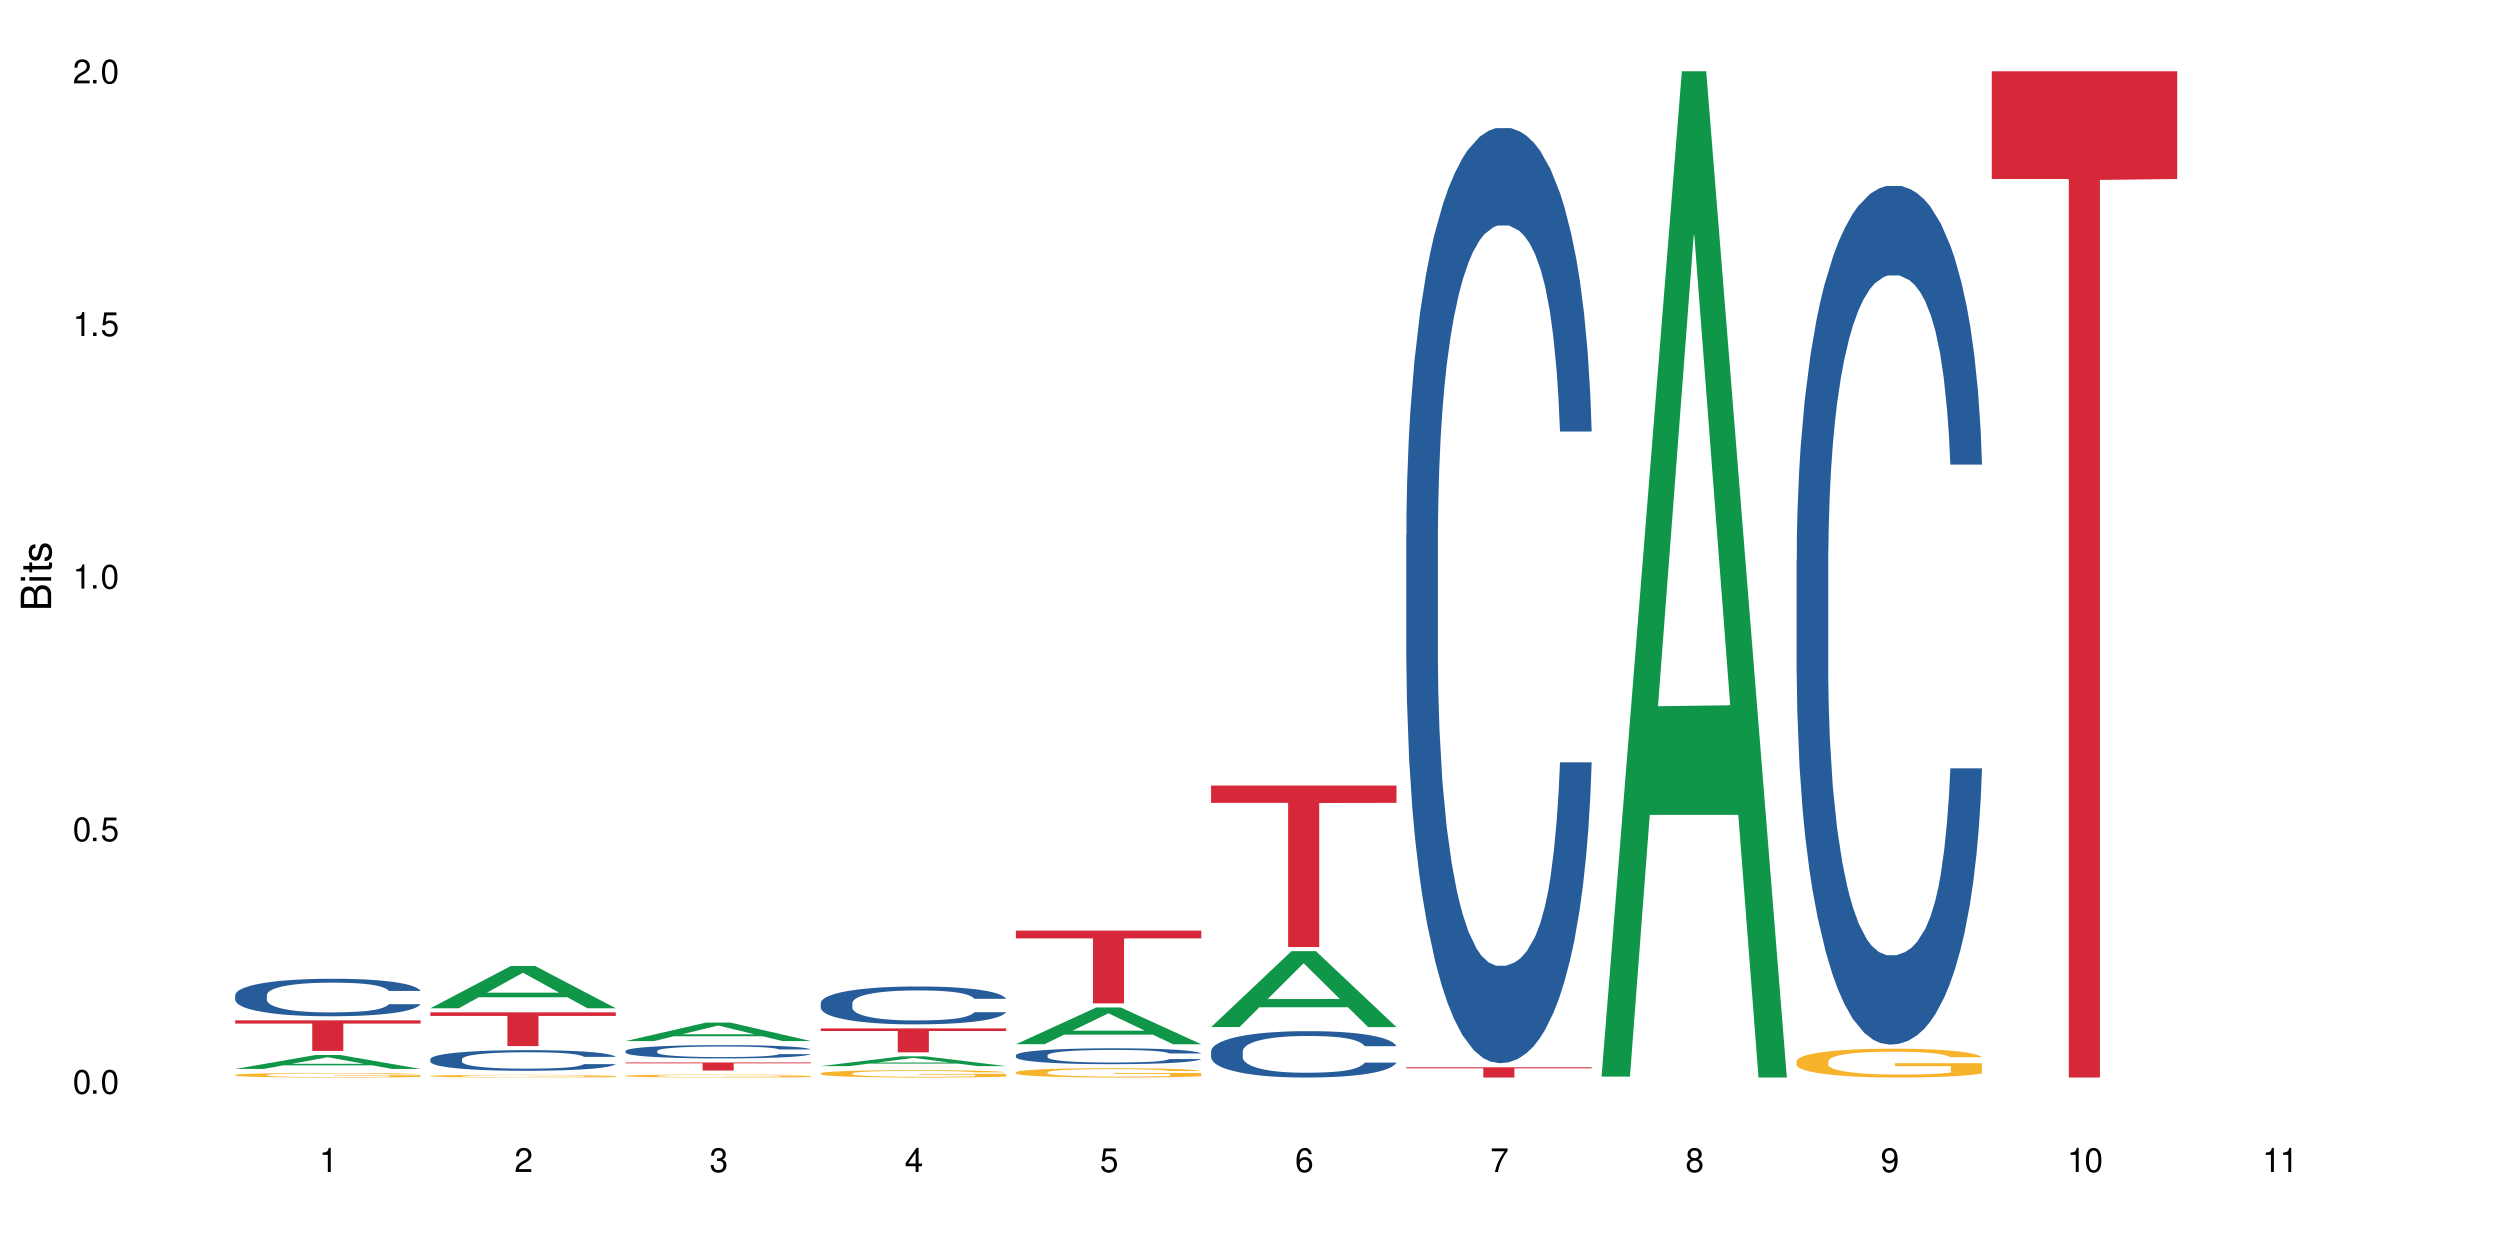
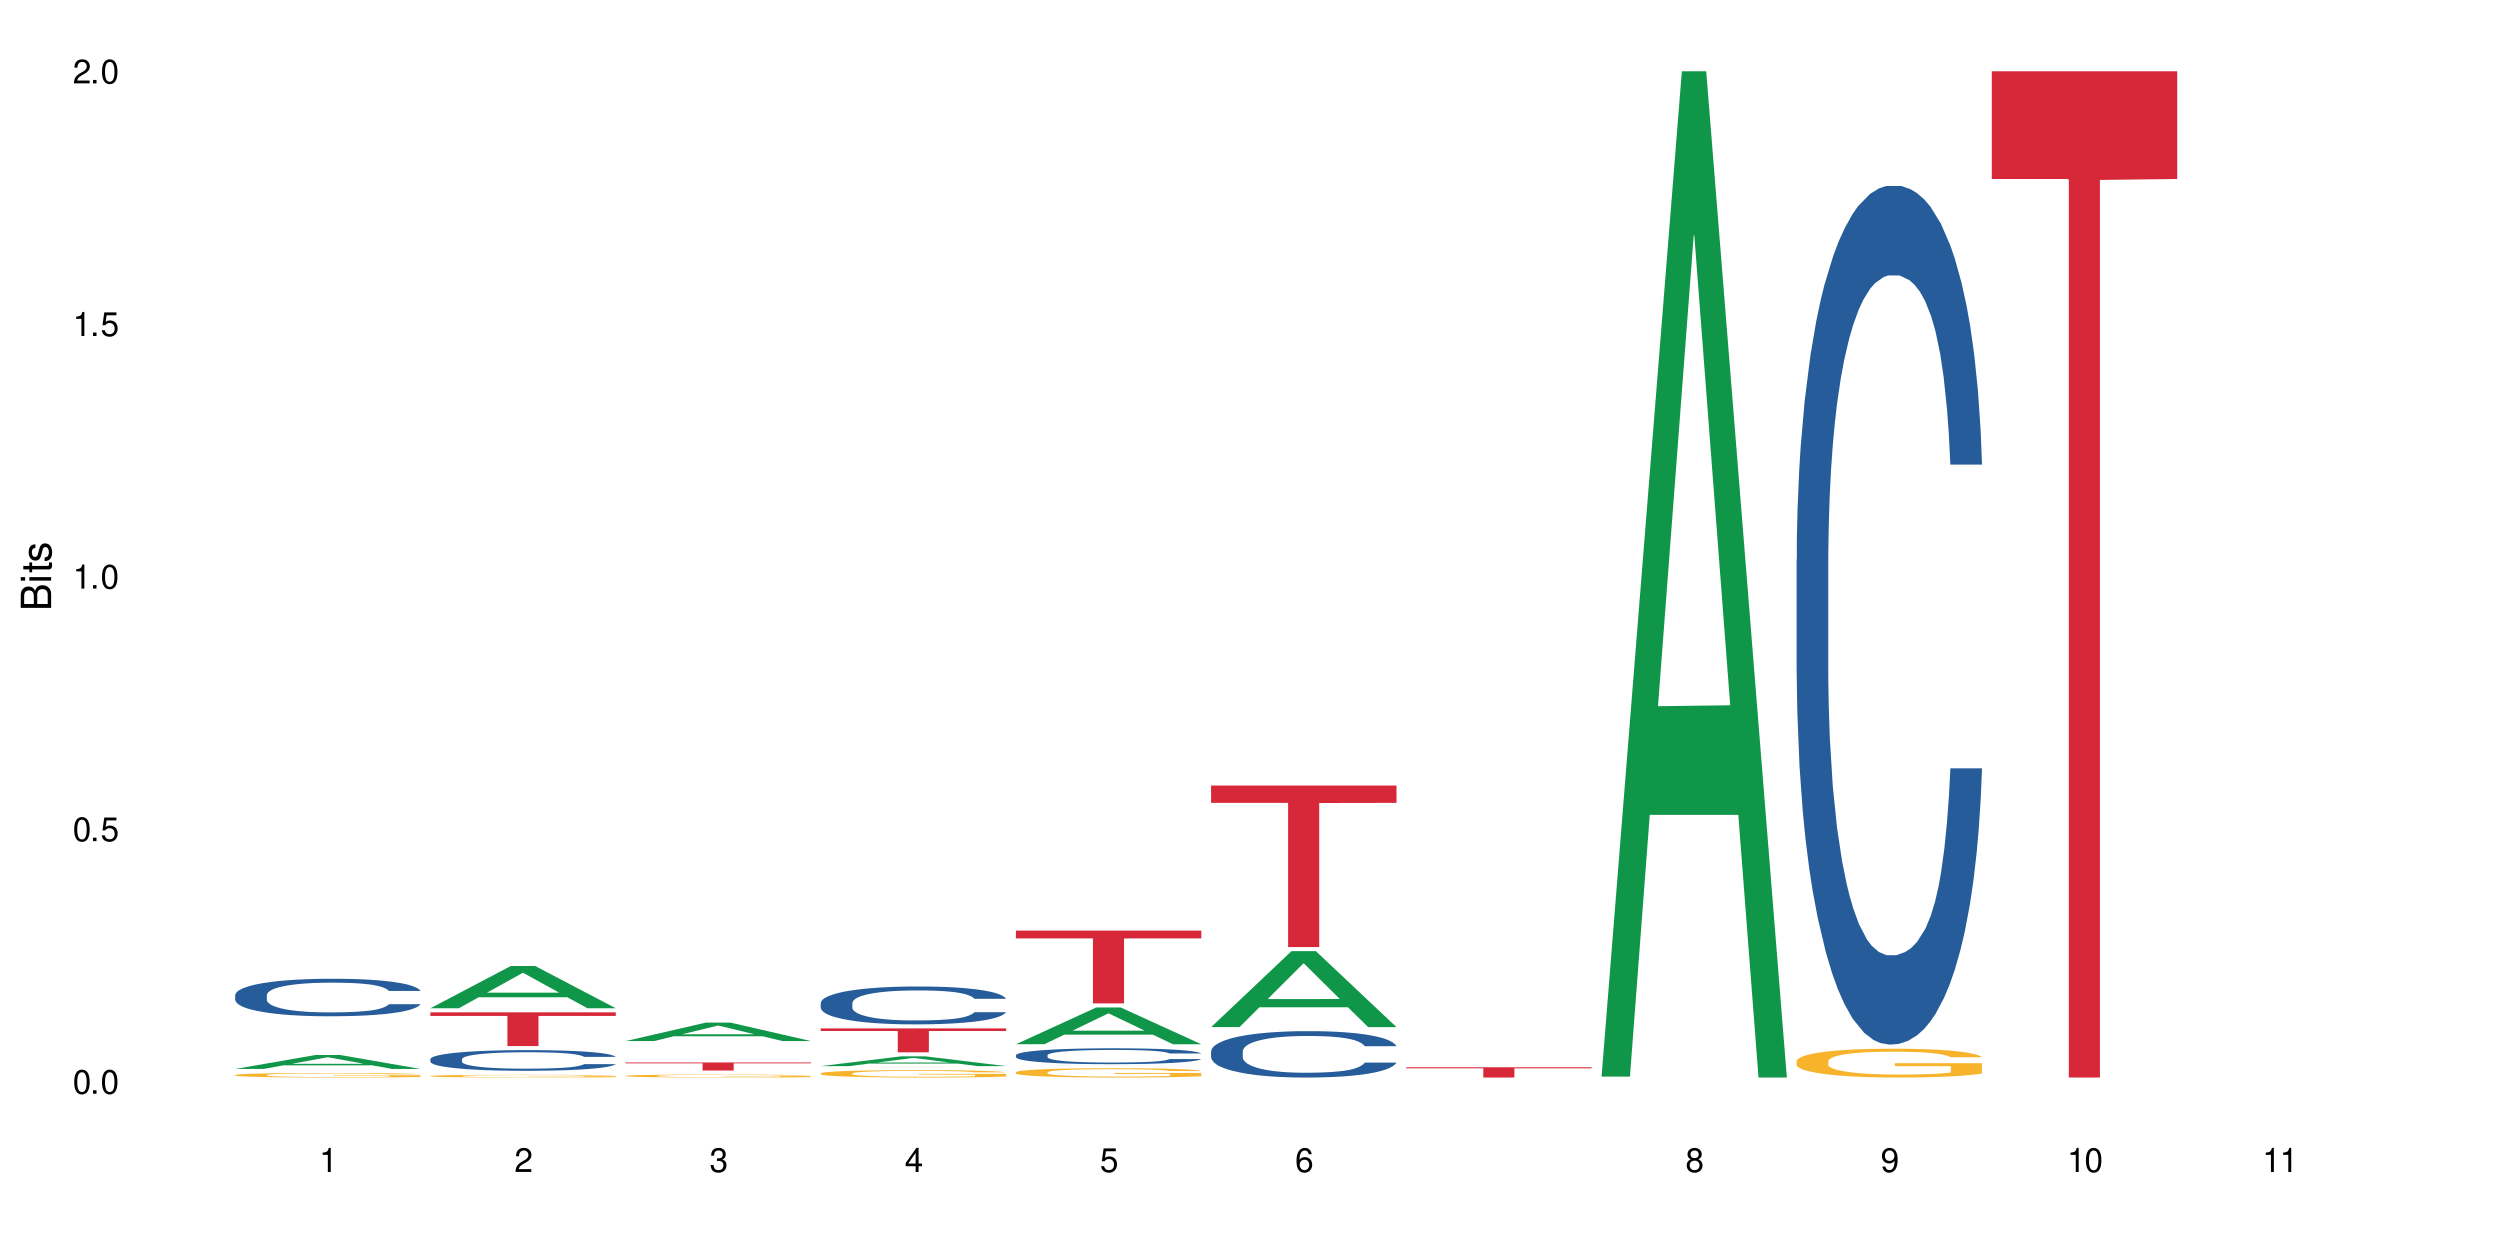
<svg xmlns="http://www.w3.org/2000/svg" xmlns:xlink="http://www.w3.org/1999/xlink" width="720" height="360" viewBox="0 0 720 360">
  <defs>
    <g>
      <g id="glyph-0-0">
</g>
      <g id="glyph-0-1">
        <path d="M 2.641 -6.938 C 2 -6.938 1.422 -6.656 1.078 -6.172 C 0.641 -5.562 0.406 -4.641 0.406 -3.359 C 0.406 -1.016 1.188 0.219 2.641 0.219 C 4.078 0.219 4.859 -1.016 4.859 -3.297 C 4.859 -4.641 4.656 -5.547 4.203 -6.172 C 3.844 -6.656 3.281 -6.938 2.641 -6.938 Z M 2.641 -6.188 C 3.547 -6.188 4 -5.25 4 -3.375 C 4 -1.406 3.562 -0.484 2.625 -0.484 C 1.734 -0.484 1.281 -1.438 1.281 -3.344 C 1.281 -5.25 1.734 -6.188 2.641 -6.188 Z M 2.641 -6.188 " />
      </g>
      <g id="glyph-0-2">
        <path d="M 1.828 -1 L 0.828 -1 L 0.828 0 L 1.828 0 Z M 1.828 -1 " />
      </g>
      <g id="glyph-0-3">
        <path d="M 4.562 -6.797 L 1.062 -6.797 L 0.547 -3.094 L 1.328 -3.094 C 1.719 -3.562 2.047 -3.734 2.578 -3.734 C 3.484 -3.734 4.062 -3.109 4.062 -2.094 C 4.062 -1.125 3.484 -0.531 2.578 -0.531 C 1.828 -0.531 1.375 -0.906 1.188 -1.672 L 0.328 -1.672 C 0.453 -1.109 0.547 -0.844 0.75 -0.594 C 1.125 -0.078 1.828 0.219 2.594 0.219 C 3.969 0.219 4.922 -0.781 4.922 -2.219 C 4.922 -3.562 4.031 -4.484 2.719 -4.484 C 2.25 -4.484 1.859 -4.359 1.469 -4.062 L 1.734 -5.969 L 4.562 -5.969 Z M 4.562 -6.797 " />
      </g>
      <g id="glyph-0-4">
        <path d="M 2.484 -4.938 L 2.484 0 L 3.328 0 L 3.328 -6.938 L 2.766 -6.938 C 2.469 -5.875 2.281 -5.734 0.984 -5.562 L 0.984 -4.938 Z M 2.484 -4.938 " />
      </g>
      <g id="glyph-0-5">
        <path d="M 4.859 -0.828 L 1.281 -0.828 C 1.359 -1.406 1.672 -1.781 2.5 -2.281 L 3.469 -2.828 C 4.406 -3.344 4.906 -4.062 4.906 -4.906 C 4.906 -5.484 4.672 -6.031 4.266 -6.406 C 3.859 -6.766 3.375 -6.938 2.719 -6.938 C 1.859 -6.938 1.219 -6.625 0.844 -6.031 C 0.609 -5.672 0.5 -5.234 0.484 -4.531 L 1.328 -4.531 C 1.359 -5.016 1.406 -5.281 1.531 -5.516 C 1.75 -5.938 2.188 -6.203 2.703 -6.203 C 3.469 -6.203 4.031 -5.641 4.031 -4.891 C 4.031 -4.344 3.719 -3.859 3.125 -3.516 L 2.234 -3 C 0.812 -2.172 0.406 -1.531 0.328 -0.016 L 4.859 -0.016 Z M 4.859 -0.828 " />
      </g>
      <g id="glyph-0-6">
        <path d="M 2.125 -3.188 L 2.578 -3.188 C 3.5 -3.188 3.984 -2.766 3.984 -1.922 C 3.984 -1.062 3.469 -0.531 2.594 -0.531 C 1.656 -0.531 1.203 -1 1.156 -2.016 L 0.312 -2.016 C 0.344 -1.453 0.438 -1.094 0.609 -0.781 C 0.953 -0.109 1.625 0.219 2.547 0.219 C 3.953 0.219 4.859 -0.625 4.859 -1.938 C 4.859 -2.828 4.516 -3.297 3.703 -3.594 C 4.344 -3.844 4.656 -4.328 4.656 -5.031 C 4.656 -6.219 3.875 -6.938 2.578 -6.938 C 1.203 -6.938 0.484 -6.172 0.453 -4.703 L 1.297 -4.703 C 1.312 -5.125 1.344 -5.359 1.453 -5.578 C 1.641 -5.969 2.062 -6.203 2.594 -6.203 C 3.344 -6.203 3.797 -5.75 3.797 -5 C 3.797 -4.516 3.609 -4.219 3.25 -4.047 C 3.016 -3.953 2.703 -3.922 2.125 -3.906 Z M 2.125 -3.188 " />
      </g>
      <g id="glyph-0-7">
        <path d="M 3.141 -1.672 L 3.141 0 L 3.984 0 L 3.984 -1.672 L 4.984 -1.672 L 4.984 -2.438 L 3.984 -2.438 L 3.984 -6.938 L 3.359 -6.938 L 0.266 -2.578 L 0.266 -1.672 Z M 3.141 -2.438 L 1 -2.438 L 3.141 -5.5 Z M 3.141 -2.438 " />
      </g>
      <g id="glyph-0-8">
        <path d="M 4.781 -5.125 C 4.609 -6.266 3.891 -6.938 2.844 -6.938 C 2.094 -6.938 1.422 -6.578 1.031 -5.953 C 0.594 -5.266 0.406 -4.422 0.406 -3.172 C 0.406 -2 0.578 -1.25 0.984 -0.641 C 1.359 -0.078 1.953 0.219 2.703 0.219 C 3.984 0.219 4.922 -0.75 4.922 -2.094 C 4.922 -3.375 4.062 -4.281 2.844 -4.281 C 2.172 -4.281 1.641 -4.031 1.281 -3.516 C 1.281 -5.234 1.828 -6.188 2.797 -6.188 C 3.391 -6.188 3.797 -5.797 3.938 -5.125 Z M 2.734 -3.531 C 3.547 -3.531 4.062 -2.953 4.062 -2.031 C 4.062 -1.156 3.484 -0.531 2.703 -0.531 C 1.922 -0.531 1.328 -1.188 1.328 -2.078 C 1.328 -2.938 1.906 -3.531 2.734 -3.531 Z M 2.734 -3.531 " />
      </g>
      <g id="glyph-0-9">
-         <path d="M 4.984 -6.797 L 0.438 -6.797 L 0.438 -5.969 L 4.109 -5.969 C 2.5 -3.656 1.828 -2.234 1.328 0 L 2.219 0 C 2.594 -2.172 3.453 -4.047 4.984 -6.094 Z M 4.984 -6.797 " />
-       </g>
+         </g>
      <g id="glyph-0-10">
        <path d="M 3.75 -3.656 C 4.469 -4.094 4.688 -4.438 4.688 -5.078 C 4.688 -6.172 3.844 -6.938 2.641 -6.938 C 1.438 -6.938 0.594 -6.172 0.594 -5.094 C 0.594 -4.438 0.812 -4.094 1.516 -3.656 C 0.734 -3.266 0.359 -2.703 0.359 -1.922 C 0.359 -0.656 1.281 0.219 2.641 0.219 C 3.984 0.219 4.922 -0.656 4.922 -1.922 C 4.922 -2.703 4.531 -3.266 3.75 -3.656 Z M 2.641 -6.188 C 3.359 -6.188 3.812 -5.75 3.812 -5.062 C 3.812 -4.406 3.344 -3.984 2.641 -3.984 C 1.922 -3.984 1.453 -4.406 1.453 -5.078 C 1.453 -5.75 1.922 -6.188 2.641 -6.188 Z M 2.641 -3.266 C 3.484 -3.266 4.062 -2.719 4.062 -1.906 C 4.062 -1.078 3.484 -0.531 2.625 -0.531 C 1.797 -0.531 1.219 -1.094 1.219 -1.906 C 1.219 -2.719 1.781 -3.266 2.641 -3.266 Z M 2.641 -3.266 " />
      </g>
      <g id="glyph-0-11">
        <path d="M 0.516 -1.578 C 0.672 -0.453 1.406 0.219 2.438 0.219 C 3.188 0.219 3.859 -0.141 4.266 -0.766 C 4.688 -1.453 4.891 -2.297 4.891 -3.547 C 4.891 -4.719 4.703 -5.453 4.312 -6.078 C 3.938 -6.641 3.344 -6.938 2.594 -6.938 C 1.297 -6.938 0.359 -5.969 0.359 -4.625 C 0.359 -3.344 1.234 -2.453 2.453 -2.453 C 3.094 -2.453 3.578 -2.672 4.016 -3.203 C 4 -1.484 3.469 -0.531 2.5 -0.531 C 1.906 -0.531 1.484 -0.906 1.359 -1.578 Z M 2.578 -6.203 C 3.375 -6.203 3.969 -5.531 3.969 -4.641 C 3.969 -3.797 3.391 -3.188 2.547 -3.188 C 1.734 -3.188 1.234 -3.766 1.234 -4.688 C 1.234 -5.562 1.797 -6.203 2.578 -6.203 Z M 2.578 -6.203 " />
      </g>
      <g id="glyph-1-0">
</g>
      <g id="glyph-1-1">
        <path d="M 0 -0.953 L 0 -4.891 C 0 -5.719 -0.234 -6.344 -0.734 -6.797 C -1.188 -7.234 -1.812 -7.469 -2.5 -7.469 C -3.547 -7.469 -4.188 -7 -4.625 -5.875 C -4.984 -6.688 -5.625 -7.094 -6.531 -7.094 C -7.172 -7.094 -7.734 -6.859 -8.141 -6.391 C -8.562 -5.922 -8.75 -5.344 -8.75 -4.5 L -8.75 -0.953 Z M -4.984 -2.062 L -7.766 -2.062 L -7.766 -4.219 C -7.766 -4.844 -7.688 -5.203 -7.453 -5.5 C -7.219 -5.812 -6.859 -5.969 -6.375 -5.969 C -5.891 -5.969 -5.531 -5.812 -5.297 -5.5 C -5.062 -5.203 -4.984 -4.844 -4.984 -4.219 Z M -0.984 -2.062 L -4 -2.062 L -4 -4.781 C -4 -5.766 -3.438 -6.359 -2.484 -6.359 C -1.547 -6.359 -0.984 -5.766 -0.984 -4.781 Z M -0.984 -2.062 " />
      </g>
      <g id="glyph-1-2">
        <path d="M -6.281 -1.797 L -6.281 -0.797 L 0 -0.797 L 0 -1.797 Z M -8.75 -1.797 L -8.75 -0.797 L -7.484 -0.797 L -7.484 -1.797 Z M -8.75 -1.797 " />
      </g>
      <g id="glyph-1-3">
        <path d="M -6.281 -3.047 L -6.281 -2.016 L -8.016 -2.016 L -8.016 -1.016 L -6.281 -1.016 L -6.281 -0.172 L -5.469 -0.172 L -5.469 -1.016 L -0.719 -1.016 C -0.078 -1.016 0.281 -1.453 0.281 -2.234 C 0.281 -2.5 0.25 -2.719 0.188 -3.047 L -0.641 -3.047 C -0.609 -2.906 -0.594 -2.766 -0.594 -2.562 C -0.594 -2.141 -0.719 -2.016 -1.156 -2.016 L -5.469 -2.016 L -5.469 -3.047 Z M -6.281 -3.047 " />
      </g>
      <g id="glyph-1-4">
        <path d="M -4.531 -5.25 C -5.766 -5.25 -6.469 -4.422 -6.469 -2.969 C -6.469 -1.516 -5.719 -0.562 -4.547 -0.562 C -3.562 -0.562 -3.094 -1.062 -2.734 -2.562 L -2.516 -3.484 C -2.344 -4.188 -2.094 -4.469 -1.641 -4.469 C -1.047 -4.469 -0.641 -3.875 -0.641 -3 C -0.641 -2.453 -0.797 -2 -1.062 -1.75 C -1.25 -1.594 -1.422 -1.531 -1.875 -1.469 L -1.875 -0.406 C -0.422 -0.453 0.281 -1.266 0.281 -2.922 C 0.281 -4.5 -0.5 -5.516 -1.719 -5.516 C -2.656 -5.516 -3.172 -4.984 -3.469 -3.734 L -3.703 -2.766 C -3.891 -1.953 -4.156 -1.609 -4.594 -1.609 C -5.188 -1.609 -5.547 -2.125 -5.547 -2.938 C -5.547 -3.75 -5.203 -4.172 -4.531 -4.203 Z M -4.531 -5.25 " />
      </g>
    </g>
  </defs>
  <rect x="-72" y="-36" width="864" height="432" fill="rgb(100%, 100%, 100%)" fill-opacity="1" />
  <path fill-rule="nonzero" fill="rgb(6.275%, 58.824%, 28.235%)" fill-opacity="1" d="M 67.73 307.859 L 67.789 307.855 L 90.895 303.836 L 97.91 303.836 L 121.133 307.859 L 112.973 307.859 L 107.152 306.809 L 81.652 306.809 L 75.945 307.859 L 67.73 307.859 L 84.105 306.375 L 104.816 306.371 L 94.488 304.492 L 94.375 304.488 L 94.262 304.5 L 84.047 306.371 L 84.105 306.375 Z M 67.73 307.859 " />
  <path fill-rule="nonzero" fill="rgb(14.51%, 36.078%, 60%)" fill-opacity="1" d="M 67.73 286.59 L 67.797 286.578 L 67.797 286.34 L 67.992 285.965 L 68.449 285.492 L 68.902 285.168 L 70.074 284.586 L 71.703 284.023 L 73.398 283.586 L 74.633 283.332 L 75.742 283.133 L 78.281 282.77 L 79.91 282.582 L 81.668 282.414 L 83.816 282.246 L 85.379 282.148 L 88.895 281.988 L 91.5 281.918 L 93.52 281.891 L 97.883 281.891 L 100.488 281.93 L 102.375 281.98 L 104.461 282.059 L 106.219 282.148 L 109.281 282.363 L 112.016 282.641 L 113.254 282.797 L 115.207 283.105 L 116.703 283.398 L 117.746 283.656 L 118.918 284.023 L 119.961 284.465 L 120.742 284.969 L 121.133 285.395 L 112.016 285.395 L 111.559 285 L 111.039 284.691 L 110.062 284.289 L 109.086 284.004 L 107.715 283.715 L 106.48 283.527 L 104.785 283.34 L 103.289 283.223 L 101.727 283.133 L 100.227 283.074 L 97.363 283.016 L 94.039 283.016 L 92.805 283.035 L 90.262 283.113 L 88.895 283.184 L 86.941 283.32 L 85.574 283.449 L 83.945 283.648 L 82.84 283.816 L 81.473 284.07 L 80.496 284.297 L 79.387 284.625 L 78.738 284.871 L 78.152 285.148 L 77.629 285.473 L 77.238 285.816 L 76.977 286.184 L 76.848 286.539 L 76.848 288.07 L 76.977 288.426 L 77.305 288.84 L 78.152 289.441 L 79.387 289.965 L 80.82 290.379 L 82.188 290.676 L 82.969 290.812 L 84.012 290.969 L 85.641 291.168 L 87.984 291.363 L 89.352 291.445 L 91.438 291.523 L 93.586 291.562 L 96.449 291.562 L 98.988 291.523 L 100.684 291.473 L 102.441 291.395 L 104.852 291.227 L 106.348 291.07 L 107.652 290.883 L 108.629 290.695 L 109.281 290.535 L 110.258 290.23 L 111.039 289.895 L 111.625 289.551 L 112.016 289.215 L 121.133 289.215 L 120.742 289.609 L 120.156 289.992 L 119.57 290.281 L 118.656 290.625 L 117.613 290.93 L 116.117 291.277 L 114.879 291.504 L 113.254 291.75 L 111.754 291.938 L 110.125 292.105 L 107.715 292.301 L 106.152 292.402 L 104.461 292.488 L 102.441 292.57 L 99.902 292.637 L 97.168 292.676 L 94.625 292.688 L 91.891 292.668 L 89.871 292.629 L 87.203 292.539 L 83.883 292.363 L 81.473 292.176 L 79.582 291.988 L 77.957 291.789 L 76.133 291.523 L 73.789 291.09 L 72.355 290.754 L 71.379 290.477 L 70.27 290.094 L 69.488 289.746 L 68.578 289.195 L 67.926 288.492 L 67.73 287.949 Z M 67.73 286.59 " />
  <path fill-rule="nonzero" fill="rgb(96.863%, 70.196%, 16.863%)" fill-opacity="1" d="M 67.73 309.586 L 67.797 309.582 L 67.797 309.559 L 68.055 309.508 L 68.707 309.434 L 69.555 309.371 L 70.465 309.324 L 71.051 309.297 L 72.027 309.262 L 72.875 309.238 L 75.023 309.184 L 77.762 309.133 L 79.258 309.109 L 80.949 309.09 L 83.359 309.066 L 84.469 309.059 L 87.855 309.039 L 91.695 309.027 L 95.93 309.023 L 97.883 309.027 L 100.555 309.031 L 104.199 309.043 L 106.285 309.055 L 107.91 309.066 L 109.605 309.082 L 111.688 309.109 L 113.645 309.137 L 115.207 309.164 L 116.77 309.199 L 118.07 309.238 L 119.18 309.281 L 120.156 309.332 L 120.742 309.371 L 121.133 309.414 L 112.078 309.414 L 111.559 309.371 L 110.973 309.34 L 109.996 309.301 L 109.02 309.273 L 108.043 309.25 L 106.219 309.219 L 104.656 309.199 L 102.703 309.184 L 100.812 309.172 L 98.664 309.164 L 93.91 309.164 L 90.785 309.172 L 88.961 309.18 L 87.66 309.191 L 85.836 309.207 L 84.727 309.223 L 84.078 309.23 L 82.125 309.27 L 80.82 309.301 L 80.105 309.324 L 79.191 309.359 L 78.543 309.395 L 77.824 309.441 L 77.434 309.477 L 76.914 309.559 L 76.848 309.773 L 77.043 309.816 L 77.434 309.867 L 77.957 309.91 L 78.738 309.957 L 79.52 309.988 L 80.887 310.035 L 82.059 310.066 L 82.969 310.086 L 84.727 310.121 L 85.445 310.129 L 87.137 310.152 L 88.895 310.168 L 91.047 310.184 L 92.672 310.191 L 95.277 310.195 L 98.598 310.195 L 102.508 310.188 L 104.98 310.18 L 106.676 310.172 L 107.781 310.16 L 109.148 310.148 L 110.125 310.137 L 111.039 310.125 L 112.145 310.102 L 112.145 309.816 L 96.059 309.816 L 96.059 309.684 L 121.066 309.684 L 121.133 310.148 L 119.766 310.18 L 118.07 310.211 L 116.441 310.234 L 114.75 310.258 L 112.34 310.277 L 110.387 310.293 L 107.391 310.309 L 104.656 310.32 L 101.789 310.328 L 99.25 310.332 L 96.254 310.332 L 93.586 310.328 L 90.719 310.324 L 88.441 310.312 L 86.355 310.301 L 84.273 310.285 L 81.668 310.262 L 79.973 310.242 L 76.457 310.188 L 74.895 310.152 L 73.852 310.129 L 72.812 310.102 L 71.703 310.062 L 70.66 310.023 L 69.879 309.984 L 69.164 309.945 L 68.645 309.906 L 68.121 309.852 L 67.859 309.809 L 67.73 309.77 Z M 67.73 309.586 " />
-   <path fill-rule="nonzero" fill="rgb(83.922%, 15.686%, 22.353%)" fill-opacity="1" d="M 67.73 293.852 L 121.133 293.852 L 121.133 294.797 L 98.875 294.805 L 98.875 302.672 L 89.922 302.672 L 89.922 294.812 L 89.793 294.797 L 67.73 294.797 Z M 67.73 293.852 " />
  <path fill-rule="nonzero" fill="rgb(6.275%, 58.824%, 28.235%)" fill-opacity="1" d="M 123.941 290.371 L 124 290.359 L 147.105 278.211 L 154.125 278.211 L 177.344 290.383 L 169.184 290.383 L 163.367 287.207 L 137.863 287.207 L 132.156 290.371 L 123.941 290.371 L 140.316 285.891 L 161.027 285.879 L 150.699 280.199 L 150.586 280.188 L 150.473 280.223 L 140.258 285.879 L 140.316 285.891 Z M 123.941 290.371 " />
  <path fill-rule="nonzero" fill="rgb(14.51%, 36.078%, 60%)" fill-opacity="1" d="M 123.941 305.027 L 124.008 305.023 L 124.008 304.891 L 124.203 304.684 L 124.66 304.422 L 125.113 304.246 L 126.285 303.922 L 127.914 303.613 L 129.609 303.375 L 130.844 303.234 L 131.953 303.125 L 134.492 302.922 L 136.121 302.82 L 137.879 302.727 L 140.027 302.633 L 141.59 302.582 L 145.109 302.492 L 147.711 302.457 L 149.73 302.438 L 154.094 302.438 L 156.699 302.461 L 158.59 302.488 L 160.672 302.531 L 162.43 302.582 L 165.492 302.699 L 168.227 302.852 L 169.465 302.938 L 171.418 303.109 L 172.914 303.27 L 173.957 303.414 L 175.129 303.613 L 176.172 303.859 L 176.953 304.137 L 177.344 304.371 L 168.227 304.371 L 167.77 304.152 L 167.25 303.984 L 166.273 303.762 L 165.297 303.602 L 163.93 303.445 L 162.691 303.34 L 160.996 303.238 L 159.5 303.172 L 157.938 303.125 L 156.438 303.09 L 153.574 303.059 L 150.254 303.059 L 149.016 303.07 L 146.477 303.113 L 145.109 303.152 L 143.152 303.227 L 141.785 303.297 L 140.156 303.406 L 139.051 303.5 L 137.684 303.641 L 136.707 303.766 L 135.598 303.945 L 134.949 304.082 L 134.363 304.234 L 133.84 304.414 L 133.449 304.602 L 133.191 304.805 L 133.059 305 L 133.059 305.844 L 133.191 306.039 L 133.516 306.266 L 134.363 306.598 L 135.598 306.887 L 137.031 307.113 L 138.398 307.277 L 139.18 307.355 L 140.223 307.441 L 141.852 307.551 L 144.195 307.66 L 145.562 307.703 L 147.648 307.746 L 149.797 307.77 L 152.66 307.77 L 155.203 307.746 L 156.895 307.719 L 158.652 307.676 L 161.062 307.582 L 162.559 307.496 L 163.863 307.391 L 164.84 307.289 L 165.492 307.203 L 166.469 307.035 L 167.25 306.848 L 167.836 306.66 L 168.227 306.473 L 177.344 306.473 L 176.953 306.691 L 176.367 306.902 L 175.781 307.062 L 174.867 307.25 L 173.828 307.418 L 172.328 307.609 L 171.09 307.734 L 169.465 307.871 L 167.965 307.973 L 166.336 308.066 L 163.93 308.176 L 162.363 308.23 L 160.672 308.277 L 158.652 308.324 L 156.113 308.359 L 153.379 308.383 L 150.84 308.387 L 148.102 308.375 L 146.086 308.355 L 143.414 308.305 L 140.094 308.207 L 137.684 308.105 L 135.793 308 L 134.168 307.895 L 132.344 307.746 L 130 307.508 L 128.566 307.32 L 127.59 307.168 L 126.48 306.957 L 125.699 306.766 L 124.789 306.461 L 124.137 306.078 L 123.941 305.777 Z M 123.941 305.027 " />
  <path fill-rule="nonzero" fill="rgb(96.863%, 70.196%, 16.863%)" fill-opacity="1" d="M 123.941 309.887 L 124.008 309.887 L 124.008 309.871 L 124.27 309.84 L 124.918 309.793 L 125.766 309.758 L 126.676 309.73 L 127.266 309.715 L 128.242 309.695 L 129.086 309.676 L 131.234 309.645 L 133.973 309.617 L 135.469 309.602 L 137.164 309.59 L 139.57 309.578 L 140.68 309.57 L 144.066 309.562 L 147.906 309.555 L 152.141 309.551 L 154.094 309.551 L 156.766 309.555 L 160.41 309.562 L 162.496 309.57 L 164.125 309.578 L 165.816 309.586 L 167.902 309.602 L 169.855 309.617 L 172.98 309.656 L 174.281 309.68 L 175.391 309.703 L 176.367 309.734 L 176.953 309.758 L 177.344 309.785 L 168.293 309.785 L 167.77 309.758 L 167.184 309.738 L 166.207 309.715 L 165.23 309.699 L 164.254 309.688 L 162.43 309.668 L 160.867 309.656 L 158.914 309.645 L 157.023 309.641 L 154.875 309.637 L 153.574 309.633 L 150.121 309.633 L 146.996 309.637 L 145.172 309.645 L 143.871 309.648 L 142.047 309.66 L 140.941 309.668 L 140.289 309.676 L 138.336 309.695 L 137.031 309.719 L 136.316 309.73 L 135.402 309.75 L 134.754 309.77 L 134.035 309.801 L 133.645 309.82 L 133.125 309.871 L 133.059 309.996 L 133.254 310.023 L 133.645 310.055 L 134.168 310.078 L 134.949 310.105 L 135.73 310.129 L 137.098 310.156 L 138.27 310.176 L 139.18 310.188 L 140.941 310.207 L 141.656 310.211 L 143.348 310.227 L 145.109 310.234 L 147.258 310.242 L 148.883 310.246 L 151.488 310.25 L 154.812 310.25 L 158.719 310.246 L 161.191 310.242 L 162.887 310.234 L 163.992 310.23 L 165.359 310.223 L 166.336 310.215 L 167.25 310.207 L 168.355 310.195 L 168.355 310.023 L 152.27 310.023 L 152.27 309.945 L 177.277 309.945 L 177.344 310.223 L 175.977 310.242 L 174.281 310.262 L 172.656 310.273 L 170.961 310.285 L 168.551 310.301 L 166.598 310.309 L 163.602 310.32 L 160.867 310.324 L 158 310.328 L 155.461 310.332 L 149.797 310.332 L 146.93 310.328 L 144.652 310.32 L 142.566 310.312 L 140.484 310.305 L 137.879 310.289 L 136.188 310.277 L 134.426 310.262 L 132.668 310.246 L 131.105 310.227 L 130.062 310.211 L 129.023 310.195 L 127.914 310.172 L 126.871 310.148 L 126.09 310.125 L 125.375 310.102 L 124.855 310.078 L 124.332 310.047 L 124.074 310.02 L 123.941 309.996 Z M 123.941 309.887 " />
  <path fill-rule="nonzero" fill="rgb(83.922%, 15.686%, 22.353%)" fill-opacity="1" d="M 123.941 291.547 L 177.344 291.547 L 177.344 292.59 L 155.086 292.598 L 155.086 301.273 L 146.133 301.273 L 146.133 292.605 L 146.004 292.59 L 123.941 292.59 Z M 123.941 291.547 " />
  <path fill-rule="nonzero" fill="rgb(6.275%, 58.824%, 28.235%)" fill-opacity="1" d="M 180.152 299.828 L 180.211 299.824 L 203.316 294.5 L 210.336 294.5 L 233.555 299.832 L 225.395 299.832 L 219.578 298.441 L 194.074 298.441 L 188.371 299.828 L 180.152 299.828 L 196.527 297.867 L 217.238 297.859 L 206.91 295.371 L 206.797 295.367 L 206.684 295.383 L 196.473 297.859 L 196.527 297.867 Z M 180.152 299.828 " />
-   <path fill-rule="nonzero" fill="rgb(14.51%, 36.078%, 60%)" fill-opacity="1" d="M 180.152 302.664 L 180.219 302.66 L 180.219 302.578 L 180.414 302.445 L 180.871 302.277 L 181.324 302.16 L 182.5 301.953 L 184.125 301.754 L 185.82 301.602 L 187.059 301.508 L 188.164 301.438 L 190.703 301.309 L 192.332 301.242 L 194.09 301.184 L 196.238 301.125 L 197.801 301.09 L 201.32 301.031 L 203.922 301.008 L 205.941 300.996 L 210.305 300.996 L 212.91 301.012 L 214.801 301.031 L 216.883 301.059 L 218.641 301.09 L 221.703 301.164 L 224.438 301.266 L 225.676 301.32 L 227.629 301.43 L 229.125 301.535 L 230.168 301.625 L 231.34 301.754 L 232.383 301.91 L 233.164 302.09 L 233.555 302.242 L 224.438 302.242 L 223.98 302.102 L 223.461 301.992 L 222.484 301.848 L 221.508 301.746 L 220.141 301.645 L 218.902 301.578 L 217.207 301.512 L 215.711 301.469 L 214.148 301.438 L 212.648 301.418 L 209.785 301.398 L 206.465 301.398 L 205.227 301.402 L 202.688 301.434 L 201.32 301.457 L 199.363 301.504 L 197.996 301.551 L 196.371 301.621 L 195.262 301.68 L 193.895 301.773 L 192.918 301.852 L 191.812 301.969 L 191.16 302.055 L 190.574 302.152 L 190.051 302.27 L 189.66 302.391 L 189.402 302.52 L 189.27 302.648 L 189.27 303.188 L 189.402 303.316 L 189.727 303.461 L 190.574 303.676 L 191.812 303.863 L 193.242 304.008 L 194.609 304.113 L 195.395 304.164 L 196.434 304.219 L 198.062 304.289 L 200.406 304.359 L 201.773 304.387 L 203.859 304.414 L 206.008 304.43 L 208.875 304.43 L 211.414 304.414 L 213.105 304.398 L 214.863 304.371 L 217.273 304.309 L 218.773 304.254 L 220.074 304.188 L 221.051 304.121 L 221.703 304.066 L 222.68 303.957 L 223.461 303.836 L 224.047 303.715 L 224.438 303.594 L 233.555 303.594 L 233.164 303.734 L 232.578 303.871 L 231.992 303.973 L 231.082 304.098 L 230.039 304.203 L 228.539 304.328 L 227.305 304.406 L 225.676 304.496 L 224.176 304.562 L 222.551 304.621 L 220.141 304.691 L 218.578 304.727 L 216.883 304.758 L 214.863 304.785 L 212.324 304.809 L 209.59 304.824 L 207.051 304.828 L 204.316 304.82 L 202.297 304.809 L 199.625 304.773 L 196.305 304.711 L 193.895 304.645 L 192.008 304.578 L 190.379 304.508 L 188.555 304.414 L 186.211 304.262 L 184.777 304.141 L 183.801 304.043 L 182.695 303.906 L 181.914 303.785 L 181 303.59 L 180.348 303.34 L 180.152 303.148 Z M 180.152 302.664 " />
  <path fill-rule="nonzero" fill="rgb(96.863%, 70.196%, 16.863%)" fill-opacity="1" d="M 180.152 309.848 L 180.219 309.844 L 180.219 309.828 L 180.48 309.793 L 181.129 309.746 L 181.977 309.707 L 182.891 309.676 L 183.477 309.66 L 184.453 309.637 L 185.297 309.621 L 187.449 309.586 L 190.184 309.551 L 191.68 309.539 L 193.375 309.523 L 195.785 309.508 L 196.891 309.504 L 200.277 309.492 L 204.121 309.484 L 208.352 309.48 L 210.305 309.484 L 212.977 309.484 L 216.621 309.496 L 218.707 309.5 L 220.336 309.508 L 222.027 309.52 L 224.113 309.535 L 226.066 309.555 L 227.629 309.574 L 229.191 309.598 L 230.492 309.621 L 231.602 309.648 L 232.578 309.68 L 233.164 309.707 L 233.555 309.734 L 224.504 309.734 L 223.98 309.707 L 223.395 309.688 L 222.418 309.66 L 221.441 309.641 L 220.465 309.629 L 218.641 309.609 L 217.078 309.594 L 215.125 309.586 L 213.238 309.578 L 211.086 309.574 L 209.785 309.57 L 206.332 309.57 L 203.207 309.578 L 201.383 309.582 L 200.082 309.59 L 198.258 309.602 L 197.152 309.609 L 196.5 309.617 L 194.547 309.641 L 193.242 309.66 L 192.527 309.676 L 191.617 309.699 L 190.965 309.723 L 190.246 309.754 L 189.855 309.777 L 189.336 309.828 L 189.27 309.969 L 189.465 309.996 L 189.855 310.031 L 190.379 310.059 L 191.16 310.086 L 191.941 310.109 L 193.309 310.141 L 194.48 310.16 L 195.395 310.172 L 197.152 310.195 L 197.867 310.199 L 199.562 310.215 L 201.32 310.227 L 203.469 310.234 L 205.098 310.238 L 207.699 310.242 L 211.023 310.242 L 214.93 310.238 L 217.402 310.234 L 219.098 310.227 L 220.203 310.223 L 221.57 310.211 L 222.551 310.203 L 223.461 310.195 L 224.566 310.184 L 224.566 309.996 L 208.484 309.996 L 208.484 309.91 L 233.488 309.91 L 233.555 310.211 L 232.188 310.234 L 230.492 310.254 L 228.867 310.27 L 227.172 310.281 L 224.762 310.297 L 222.809 310.309 L 219.812 310.316 L 217.078 310.324 L 214.215 310.328 L 211.672 310.332 L 206.008 310.332 L 203.141 310.328 L 200.863 310.32 L 198.777 310.312 L 196.695 310.301 L 194.09 310.285 L 192.398 310.273 L 190.641 310.258 L 188.879 310.238 L 187.316 310.215 L 186.277 310.199 L 185.234 310.18 L 184.125 310.156 L 183.086 310.133 L 182.305 310.105 L 181.586 310.078 L 181.066 310.055 L 180.543 310.02 L 180.285 309.992 L 180.152 309.969 Z M 180.152 309.848 " />
  <path fill-rule="nonzero" fill="rgb(83.922%, 15.686%, 22.353%)" fill-opacity="1" d="M 180.152 305.992 L 233.555 305.992 L 233.555 306.242 L 211.301 306.242 L 211.301 308.316 L 202.344 308.316 L 202.344 306.246 L 202.215 306.242 L 180.152 306.242 Z M 180.152 305.992 " />
  <path fill-rule="nonzero" fill="rgb(6.275%, 58.824%, 28.235%)" fill-opacity="1" d="M 236.367 307.039 L 236.422 307.035 L 259.527 304.227 L 266.547 304.227 L 289.766 307.043 L 281.609 307.043 L 275.789 306.309 L 250.285 306.309 L 244.582 307.039 L 236.367 307.039 L 252.738 306.004 L 273.449 306 L 263.121 304.688 L 263.008 304.684 L 262.895 304.691 L 252.684 306 L 252.738 306.004 Z M 236.367 307.039 " />
  <path fill-rule="nonzero" fill="rgb(14.51%, 36.078%, 60%)" fill-opacity="1" d="M 236.367 288.859 L 236.43 288.852 L 236.43 288.609 L 236.625 288.23 L 237.082 287.754 L 237.539 287.426 L 238.711 286.836 L 240.34 286.27 L 242.031 285.828 L 243.27 285.57 L 244.375 285.371 L 246.914 285.004 L 248.543 284.812 L 250.301 284.645 L 252.449 284.473 L 254.016 284.375 L 257.531 284.215 L 260.137 284.145 L 262.152 284.117 L 266.516 284.117 L 269.121 284.156 L 271.012 284.207 L 273.094 284.285 L 274.852 284.375 L 277.914 284.594 L 280.648 284.875 L 281.887 285.031 L 283.84 285.34 L 285.34 285.641 L 286.379 285.898 L 287.551 286.27 L 288.594 286.719 L 289.375 287.227 L 289.766 287.652 L 280.648 287.652 L 280.191 287.254 L 279.672 286.945 L 278.695 286.539 L 277.719 286.25 L 276.352 285.961 L 275.113 285.77 L 273.422 285.582 L 271.922 285.461 L 270.359 285.371 L 268.863 285.312 L 265.996 285.25 L 262.676 285.25 L 261.438 285.273 L 258.898 285.352 L 257.531 285.422 L 255.578 285.562 L 254.211 285.691 L 252.582 285.891 L 251.473 286.059 L 250.105 286.32 L 249.129 286.547 L 248.023 286.875 L 247.371 287.125 L 246.785 287.406 L 246.266 287.734 L 245.875 288.082 L 245.613 288.453 L 245.484 288.809 L 245.484 290.355 L 245.613 290.715 L 245.938 291.133 L 246.785 291.742 L 248.023 292.27 L 249.457 292.688 L 250.824 292.984 L 251.605 293.125 L 252.645 293.285 L 254.273 293.484 L 256.617 293.684 L 257.984 293.766 L 260.07 293.844 L 262.219 293.883 L 265.086 293.883 L 267.625 293.844 L 269.316 293.793 L 271.074 293.715 L 273.484 293.543 L 274.984 293.387 L 276.285 293.195 L 277.262 293.008 L 277.914 292.848 L 278.891 292.539 L 279.672 292.199 L 280.258 291.852 L 280.648 291.512 L 289.766 291.512 L 289.375 291.91 L 288.789 292.297 L 288.203 292.586 L 287.293 292.938 L 286.25 293.246 L 284.75 293.594 L 283.516 293.824 L 281.887 294.074 L 280.387 294.262 L 278.762 294.43 L 276.352 294.629 L 274.789 294.73 L 273.094 294.82 L 271.074 294.898 L 268.535 294.969 L 265.801 295.008 L 263.262 295.02 L 260.527 295 L 258.508 294.961 L 255.836 294.871 L 252.516 294.691 L 250.105 294.5 L 248.219 294.312 L 246.59 294.113 L 244.766 293.844 L 242.422 293.406 L 240.988 293.066 L 240.012 292.785 L 238.906 292.398 L 238.125 292.051 L 237.211 291.492 L 236.562 290.785 L 236.367 290.234 Z M 236.367 288.859 " />
  <path fill-rule="nonzero" fill="rgb(96.863%, 70.196%, 16.863%)" fill-opacity="1" d="M 236.367 309.117 L 236.43 309.113 L 236.43 309.074 L 236.691 308.988 L 237.344 308.867 L 238.188 308.77 L 239.102 308.691 L 239.688 308.648 L 240.664 308.59 L 241.512 308.551 L 243.66 308.461 L 246.395 308.379 L 247.891 308.344 L 249.586 308.312 L 251.996 308.273 L 253.102 308.262 L 256.488 308.23 L 260.332 308.211 L 264.562 308.207 L 266.516 308.207 L 269.188 308.215 L 272.836 308.234 L 274.918 308.254 L 276.547 308.273 L 278.238 308.301 L 280.324 308.34 L 282.277 308.387 L 283.84 308.434 L 285.402 308.492 L 286.707 308.555 L 287.812 308.621 L 288.789 308.703 L 289.375 308.77 L 289.766 308.84 L 280.715 308.84 L 280.191 308.77 L 279.605 308.719 L 278.629 308.652 L 277.652 308.605 L 276.676 308.57 L 274.852 308.52 L 273.289 308.488 L 271.336 308.461 L 269.449 308.445 L 267.301 308.434 L 265.996 308.43 L 262.543 308.43 L 259.418 308.441 L 257.594 308.457 L 256.293 308.473 L 254.469 308.504 L 253.363 308.527 L 252.711 308.543 L 250.758 308.602 L 249.457 308.656 L 248.738 308.691 L 247.828 308.75 L 247.176 308.805 L 246.461 308.883 L 246.07 308.941 L 245.547 309.07 L 245.484 309.422 L 245.68 309.496 L 246.07 309.574 L 246.59 309.645 L 247.371 309.719 L 248.152 309.773 L 249.52 309.852 L 250.691 309.902 L 251.605 309.934 L 253.363 309.988 L 254.078 310.004 L 255.773 310.039 L 257.531 310.066 L 259.68 310.09 L 261.309 310.102 L 263.914 310.109 L 267.234 310.109 L 271.141 310.098 L 273.617 310.082 L 275.309 310.066 L 276.418 310.055 L 277.785 310.035 L 278.762 310.016 L 279.672 309.992 L 280.781 309.961 L 280.781 309.496 L 264.695 309.492 L 264.695 309.277 L 289.699 309.273 L 289.766 310.035 L 288.398 310.086 L 286.707 310.137 L 285.078 310.176 L 283.383 310.207 L 280.977 310.246 L 279.02 310.27 L 276.023 310.297 L 273.289 310.312 L 270.426 310.324 L 267.887 310.332 L 264.891 310.332 L 262.219 310.328 L 259.355 310.316 L 257.074 310.301 L 254.992 310.281 L 252.906 310.258 L 250.301 310.215 L 248.609 310.184 L 246.852 310.141 L 245.094 310.094 L 243.527 310.043 L 242.488 310 L 241.445 309.953 L 240.34 309.895 L 239.297 309.828 L 238.516 309.77 L 237.797 309.699 L 237.277 309.637 L 236.758 309.551 L 236.496 309.48 L 236.367 309.418 Z M 236.367 309.117 " />
  <path fill-rule="nonzero" fill="rgb(83.922%, 15.686%, 22.353%)" fill-opacity="1" d="M 236.367 296.184 L 289.766 296.184 L 289.766 296.922 L 267.512 296.926 L 267.512 303.066 L 258.555 303.066 L 258.555 296.934 L 258.426 296.922 L 236.367 296.922 Z M 236.367 296.184 " />
  <path fill-rule="nonzero" fill="rgb(6.275%, 58.824%, 28.235%)" fill-opacity="1" d="M 292.578 300.738 L 292.633 300.727 L 315.738 290.148 L 322.758 290.148 L 345.977 300.746 L 337.82 300.746 L 332 297.98 L 306.496 297.98 L 300.793 300.738 L 292.578 300.738 L 308.949 296.836 L 329.66 296.828 L 319.336 291.879 L 319.219 291.871 L 319.105 291.902 L 308.895 296.828 L 308.949 296.836 Z M 292.578 300.738 " />
  <path fill-rule="nonzero" fill="rgb(14.51%, 36.078%, 60%)" fill-opacity="1" d="M 292.578 303.902 L 292.641 303.898 L 292.641 303.797 L 292.836 303.637 L 293.293 303.438 L 293.75 303.301 L 294.922 303.051 L 296.551 302.816 L 298.242 302.629 L 299.48 302.523 L 300.586 302.438 L 303.125 302.285 L 304.754 302.203 L 306.512 302.133 L 308.664 302.062 L 310.227 302.02 L 313.742 301.953 L 316.348 301.926 L 318.367 301.91 L 322.73 301.91 L 325.332 301.93 L 327.223 301.949 L 329.305 301.984 L 331.066 302.02 L 334.125 302.113 L 336.859 302.23 L 338.098 302.297 L 340.051 302.426 L 341.551 302.551 L 342.59 302.66 L 343.762 302.816 L 344.805 303.004 L 345.586 303.215 L 345.977 303.395 L 336.859 303.395 L 336.406 303.227 L 335.883 303.098 L 334.906 302.926 L 333.93 302.805 L 332.562 302.684 L 331.324 302.605 L 329.633 302.527 L 328.133 302.477 L 326.57 302.438 L 325.074 302.414 L 322.207 302.387 L 318.887 302.387 L 317.648 302.398 L 315.109 302.43 L 313.742 302.461 L 311.789 302.52 L 310.422 302.57 L 308.793 302.656 L 307.684 302.727 L 306.316 302.836 L 305.34 302.93 L 304.234 303.07 L 303.582 303.176 L 302.996 303.289 L 302.477 303.43 L 302.086 303.574 L 301.824 303.73 L 301.695 303.879 L 301.695 304.527 L 301.824 304.68 L 302.148 304.855 L 302.996 305.109 L 304.234 305.332 L 305.668 305.508 L 307.035 305.633 L 307.816 305.691 L 308.859 305.758 L 310.484 305.84 L 312.832 305.926 L 314.199 305.957 L 316.281 305.992 L 318.43 306.008 L 321.297 306.008 L 323.836 305.992 L 325.527 305.969 L 327.289 305.938 L 329.695 305.867 L 331.195 305.797 L 332.496 305.719 L 333.473 305.641 L 334.125 305.574 L 335.102 305.445 L 335.883 305.301 L 336.469 305.156 L 336.859 305.012 L 345.977 305.012 L 345.586 305.18 L 345 305.344 L 344.414 305.465 L 343.504 305.609 L 342.461 305.738 L 340.965 305.887 L 339.727 305.984 L 338.098 306.086 L 336.602 306.168 L 334.973 306.238 L 332.562 306.32 L 331 306.363 L 329.305 306.402 L 327.289 306.434 L 324.746 306.465 L 322.012 306.48 L 319.473 306.484 L 316.738 306.477 L 314.719 306.461 L 312.047 306.422 L 308.727 306.348 L 306.316 306.266 L 304.43 306.188 L 302.801 306.105 L 300.977 305.992 L 298.633 305.809 L 297.199 305.664 L 296.223 305.547 L 295.117 305.387 L 294.336 305.238 L 293.422 305.004 L 292.773 304.707 L 292.578 304.477 Z M 292.578 303.902 " />
  <path fill-rule="nonzero" fill="rgb(96.863%, 70.196%, 16.863%)" fill-opacity="1" d="M 292.578 308.797 L 292.641 308.797 L 292.641 308.746 L 292.902 308.637 L 293.555 308.484 L 294.398 308.359 L 295.312 308.262 L 295.898 308.211 L 296.875 308.137 L 297.723 308.082 L 299.871 307.973 L 302.605 307.867 L 304.105 307.824 L 305.797 307.781 L 308.207 307.734 L 309.312 307.719 L 312.699 307.68 L 316.543 307.656 L 320.773 307.648 L 322.73 307.652 L 325.398 307.66 L 329.047 307.688 L 331.129 307.711 L 332.758 307.734 L 334.449 307.77 L 336.535 307.816 L 338.488 307.875 L 340.051 307.934 L 341.613 308.008 L 342.918 308.086 L 344.023 308.172 L 345 308.277 L 345.586 308.363 L 345.977 308.445 L 336.926 308.445 L 336.406 308.363 L 335.82 308.297 L 334.84 308.215 L 333.863 308.156 L 332.887 308.109 L 331.066 308.047 L 329.5 308.008 L 327.547 307.973 L 325.66 307.949 L 323.512 307.934 L 322.207 307.93 L 318.758 307.93 L 315.629 307.945 L 313.809 307.965 L 312.504 307.988 L 310.68 308.023 L 309.574 308.051 L 308.922 308.07 L 306.969 308.148 L 305.668 308.215 L 304.949 308.262 L 304.039 308.336 L 303.387 308.402 L 302.672 308.5 L 302.281 308.574 L 301.758 308.742 L 301.695 309.184 L 301.891 309.277 L 302.281 309.375 L 302.801 309.465 L 303.582 309.559 L 304.363 309.629 L 305.73 309.723 L 306.902 309.789 L 307.816 309.828 L 309.574 309.895 L 310.289 309.918 L 311.984 309.961 L 313.742 309.996 L 315.891 310.027 L 317.52 310.039 L 320.125 310.055 L 323.445 310.055 L 327.352 310.039 L 329.828 310.02 L 331.52 310 L 332.629 309.98 L 333.996 309.953 L 334.973 309.93 L 335.883 309.902 L 336.992 309.863 L 336.992 309.277 L 320.906 309.273 L 320.906 309 L 345.914 308.996 L 345.977 309.953 L 344.609 310.02 L 342.918 310.086 L 341.289 310.133 L 339.598 310.176 L 337.188 310.223 L 335.234 310.25 L 332.238 310.285 L 329.5 310.309 L 326.637 310.324 L 324.098 310.328 L 321.102 310.332 L 318.43 310.328 L 315.566 310.312 L 313.285 310.293 L 311.203 310.27 L 309.117 310.238 L 306.512 310.184 L 304.82 310.145 L 303.062 310.094 L 301.305 310.031 L 299.742 309.965 L 298.699 309.914 L 297.656 309.855 L 296.551 309.781 L 295.508 309.699 L 294.727 309.621 L 294.008 309.535 L 293.488 309.453 L 292.969 309.344 L 292.707 309.258 L 292.578 309.18 Z M 292.578 308.797 " />
  <path fill-rule="nonzero" fill="rgb(83.922%, 15.686%, 22.353%)" fill-opacity="1" d="M 292.578 268.004 L 345.977 268.004 L 345.977 270.25 L 323.723 270.27 L 323.723 288.984 L 314.77 288.984 L 314.77 270.289 L 314.637 270.25 L 292.578 270.25 Z M 292.578 268.004 " />
  <path fill-rule="nonzero" fill="rgb(6.275%, 58.824%, 28.235%)" fill-opacity="1" d="M 348.789 295.793 L 348.844 295.773 L 371.953 273.922 L 378.969 273.922 L 402.188 295.816 L 394.031 295.816 L 388.211 290.102 L 362.711 290.102 L 357.004 295.793 L 348.789 295.793 L 365.164 287.738 L 385.871 287.715 L 375.547 277.5 L 375.434 277.48 L 375.316 277.539 L 365.105 287.715 L 365.164 287.738 Z M 348.789 295.793 " />
  <path fill-rule="nonzero" fill="rgb(14.51%, 36.078%, 60%)" fill-opacity="1" d="M 348.789 302.789 L 348.852 302.777 L 348.852 302.484 L 349.051 302.02 L 349.504 301.434 L 349.961 301.031 L 351.133 300.312 L 352.762 299.617 L 354.453 299.078 L 355.691 298.762 L 356.797 298.516 L 359.34 298.066 L 360.965 297.832 L 362.727 297.625 L 364.875 297.418 L 366.438 297.297 L 369.953 297.102 L 372.559 297.016 L 374.578 296.98 L 378.941 296.98 L 381.547 297.027 L 383.434 297.09 L 385.52 297.188 L 387.277 297.297 L 390.336 297.566 L 393.07 297.906 L 394.309 298.102 L 396.262 298.48 L 397.762 298.848 L 398.805 299.164 L 399.977 299.617 L 401.016 300.164 L 401.797 300.789 L 402.188 301.312 L 393.07 301.312 L 392.617 300.824 L 392.094 300.445 L 391.117 299.945 L 390.141 299.59 L 388.773 299.238 L 387.535 299.004 L 385.844 298.773 L 384.344 298.629 L 382.781 298.516 L 381.285 298.445 L 378.418 298.371 L 375.098 298.371 L 373.859 298.395 L 371.32 298.492 L 369.953 298.578 L 368 298.75 L 366.633 298.906 L 365.004 299.152 L 363.898 299.359 L 362.531 299.676 L 361.551 299.957 L 360.445 300.359 L 359.793 300.664 L 359.207 301.008 L 358.688 301.41 L 358.297 301.836 L 358.035 302.289 L 357.906 302.727 L 357.906 304.621 L 358.035 305.059 L 358.363 305.57 L 359.207 306.316 L 360.445 306.965 L 361.879 307.477 L 363.246 307.844 L 364.027 308.012 L 365.07 308.207 L 366.695 308.453 L 369.043 308.695 L 370.41 308.793 L 372.492 308.891 L 374.641 308.941 L 377.508 308.941 L 380.047 308.891 L 381.742 308.832 L 383.5 308.734 L 385.91 308.527 L 387.406 308.332 L 388.707 308.098 L 389.688 307.867 L 390.336 307.672 L 391.312 307.293 L 392.094 306.879 L 392.68 306.449 L 393.07 306.035 L 402.188 306.035 L 401.797 306.523 L 401.211 307 L 400.625 307.355 L 399.715 307.781 L 398.672 308.16 L 397.176 308.586 L 395.938 308.867 L 394.309 309.172 L 392.812 309.406 L 391.184 309.613 L 388.773 309.855 L 387.211 309.977 L 385.52 310.09 L 383.5 310.188 L 380.961 310.27 L 378.223 310.32 L 375.684 310.332 L 372.949 310.309 L 370.93 310.258 L 368.262 310.148 L 364.938 309.93 L 362.531 309.699 L 360.641 309.465 L 359.012 309.223 L 357.188 308.891 L 354.844 308.355 L 353.41 307.941 L 352.434 307.598 L 351.328 307.121 L 350.547 306.695 L 349.637 306.012 L 348.984 305.145 L 348.789 304.473 Z M 348.789 302.789 " />
  <path fill-rule="nonzero" fill="rgb(83.922%, 15.686%, 22.353%)" fill-opacity="1" d="M 348.789 226.242 L 402.188 226.242 L 402.188 231.223 L 379.934 231.266 L 379.934 272.758 L 370.98 272.758 L 370.98 231.309 L 370.848 231.223 L 348.789 231.223 Z M 348.789 226.242 " />
-   <path fill-rule="nonzero" fill="rgb(14.51%, 36.078%, 60%)" fill-opacity="1" d="M 405 154.074 L 405.066 153.828 L 405.066 147.922 L 405.262 138.566 L 405.715 126.75 L 406.172 118.625 L 407.344 104.102 L 408.973 90.07 L 410.664 79.238 L 411.902 72.84 L 413.012 67.918 L 415.551 58.809 L 417.18 54.129 L 418.938 49.945 L 421.086 45.762 L 422.648 43.301 L 426.164 39.359 L 428.77 37.637 L 430.789 36.898 L 435.152 36.898 L 437.758 37.883 L 439.645 39.113 L 441.73 41.082 L 443.488 43.301 L 446.547 48.715 L 449.285 55.609 L 450.52 59.547 L 452.473 67.176 L 453.973 74.562 L 455.016 80.965 L 456.188 90.07 L 457.227 101.148 L 458.012 113.703 L 458.402 124.289 L 449.285 124.289 L 448.828 114.441 L 448.309 106.809 L 447.328 96.719 L 446.352 89.578 L 444.984 82.441 L 443.746 77.762 L 442.055 73.086 L 440.559 70.133 L 438.992 67.918 L 437.496 66.438 L 434.629 64.961 L 431.309 64.961 L 430.07 65.453 L 427.531 67.422 L 426.164 69.148 L 424.211 72.594 L 422.844 75.793 L 421.215 80.715 L 420.109 84.902 L 418.742 91.301 L 417.766 96.965 L 416.656 105.086 L 416.004 111.242 L 415.418 118.133 L 414.898 126.258 L 414.508 134.875 L 414.246 143.98 L 414.117 152.844 L 414.117 191 L 414.246 199.863 L 414.574 210.199 L 415.418 225.215 L 416.656 238.262 L 418.09 248.602 L 419.457 255.988 L 420.238 259.434 L 421.281 263.371 L 422.91 268.297 L 425.254 273.219 L 426.621 275.188 L 428.703 277.156 L 430.855 278.141 L 433.719 278.141 L 436.258 277.156 L 437.953 275.926 L 439.711 273.957 L 442.121 269.773 L 443.617 265.832 L 444.922 261.156 L 445.898 256.48 L 446.547 252.539 L 447.523 244.91 L 448.309 236.539 L 448.895 227.926 L 449.285 219.555 L 458.402 219.555 L 458.012 229.402 L 457.426 239 L 456.836 246.141 L 455.926 254.758 L 454.883 262.387 L 453.387 271.004 L 452.148 276.664 L 450.52 282.82 L 449.023 287.496 L 447.395 291.68 L 444.984 296.605 L 443.422 299.066 L 441.73 301.281 L 439.711 303.25 L 437.172 304.973 L 434.434 305.961 L 431.895 306.207 L 429.16 305.715 L 427.141 304.727 L 424.473 302.512 L 421.148 298.082 L 418.742 293.406 L 416.852 288.727 L 415.223 283.805 L 413.402 277.156 L 411.055 266.328 L 409.625 257.957 L 408.648 251.062 L 407.539 241.465 L 406.758 232.848 L 405.848 219.062 L 405.195 201.586 L 405 188.047 Z M 405 154.074 " />
  <path fill-rule="nonzero" fill="rgb(83.922%, 15.686%, 22.353%)" fill-opacity="1" d="M 405 307.371 L 458.402 307.371 L 458.402 307.688 L 436.145 307.688 L 436.145 310.332 L 427.191 310.332 L 427.191 307.691 L 427.062 307.688 L 405 307.688 Z M 405 307.371 " />
  <path fill-rule="nonzero" fill="rgb(6.275%, 58.824%, 28.235%)" fill-opacity="1" d="M 461.211 310.059 L 461.27 309.789 L 484.375 20.527 L 491.391 20.527 L 514.613 310.332 L 506.453 310.332 L 500.633 234.684 L 475.133 234.684 L 469.426 310.059 L 461.211 310.059 L 477.586 203.391 L 498.297 203.117 L 487.969 67.875 L 487.855 67.602 L 487.742 68.418 L 477.527 203.117 L 477.586 203.391 Z M 461.211 310.059 " />
  <path fill-rule="nonzero" fill="rgb(14.51%, 36.078%, 60%)" fill-opacity="1" d="M 517.422 161.164 L 517.488 160.938 L 517.488 155.512 L 517.684 146.922 L 518.141 136.07 L 518.594 128.613 L 519.766 115.273 L 521.395 102.391 L 523.09 92.445 L 524.324 86.566 L 525.434 82.047 L 527.973 73.684 L 529.602 69.387 L 531.359 65.547 L 533.508 61.703 L 535.07 59.441 L 538.586 55.824 L 541.191 54.242 L 543.211 53.566 L 547.574 53.566 L 550.18 54.469 L 552.066 55.598 L 554.152 57.406 L 555.91 59.441 L 558.973 64.414 L 561.707 70.746 L 562.945 74.359 L 564.898 81.367 L 566.395 88.148 L 567.438 94.027 L 568.609 102.391 L 569.652 112.562 L 570.434 124.09 L 570.824 133.812 L 561.707 133.812 L 561.25 124.77 L 560.73 117.762 L 559.754 108.492 L 558.777 101.938 L 557.41 95.383 L 556.172 91.09 L 554.477 86.793 L 552.98 84.082 L 551.418 82.047 L 549.918 80.691 L 547.055 79.332 L 543.734 79.332 L 542.496 79.785 L 539.957 81.594 L 538.586 83.176 L 536.633 86.34 L 535.266 89.281 L 533.637 93.801 L 532.531 97.645 L 531.164 103.52 L 530.188 108.719 L 529.078 116.18 L 528.43 121.832 L 527.844 128.16 L 527.32 135.621 L 526.93 143.531 L 526.672 151.895 L 526.539 160.031 L 526.539 195.07 L 526.672 203.207 L 526.996 212.699 L 527.844 226.488 L 529.078 238.469 L 530.512 247.965 L 531.879 254.746 L 532.66 257.91 L 533.703 261.527 L 535.332 266.047 L 537.676 270.57 L 539.043 272.375 L 541.129 274.184 L 543.277 275.09 L 546.141 275.09 L 548.684 274.184 L 550.375 273.055 L 552.133 271.246 L 554.543 267.402 L 556.039 263.789 L 557.344 259.492 L 558.32 255.199 L 558.973 251.582 L 559.949 244.574 L 560.73 236.887 L 561.316 228.977 L 561.707 221.289 L 570.824 221.289 L 570.434 230.332 L 569.848 239.148 L 569.262 245.703 L 568.348 253.613 L 567.309 260.621 L 565.809 268.535 L 564.57 273.734 L 562.945 279.383 L 561.445 283.68 L 559.816 287.523 L 557.41 292.043 L 555.844 294.305 L 554.152 296.336 L 552.133 298.145 L 549.594 299.727 L 546.859 300.633 L 544.32 300.859 L 541.582 300.406 L 539.566 299.504 L 536.895 297.469 L 533.574 293.398 L 531.164 289.105 L 529.273 284.809 L 527.648 280.289 L 525.824 274.184 L 523.48 264.238 L 522.047 256.555 L 521.07 250.223 L 519.961 241.41 L 519.18 233.496 L 518.27 220.84 L 517.617 204.789 L 517.422 192.355 Z M 517.422 161.164 " />
  <path fill-rule="nonzero" fill="rgb(96.863%, 70.196%, 16.863%)" fill-opacity="1" d="M 517.422 305.582 L 517.488 305.574 L 517.488 305.422 L 517.75 305.082 L 518.398 304.609 L 519.246 304.223 L 520.156 303.918 L 520.742 303.762 L 521.723 303.531 L 522.566 303.367 L 524.715 303.023 L 527.453 302.707 L 528.949 302.57 L 530.645 302.441 L 533.051 302.297 L 534.16 302.242 L 537.547 302.121 L 541.387 302.047 L 545.621 302.023 L 547.574 302.031 L 550.246 302.059 L 553.891 302.145 L 555.977 302.219 L 557.605 302.297 L 559.297 302.395 L 561.379 302.547 L 563.336 302.727 L 564.898 302.91 L 566.461 303.137 L 567.762 303.383 L 568.871 303.648 L 569.848 303.965 L 570.434 304.23 L 570.824 304.496 L 561.773 304.496 L 561.25 304.23 L 560.664 304.027 L 559.688 303.777 L 558.711 303.594 L 557.734 303.449 L 555.91 303.25 L 554.348 303.129 L 552.395 303.023 L 550.504 302.957 L 548.355 302.91 L 547.055 302.895 L 543.602 302.895 L 540.477 302.949 L 538.652 303.008 L 537.352 303.07 L 535.527 303.184 L 534.418 303.273 L 533.77 303.336 L 531.816 303.57 L 530.512 303.781 L 529.797 303.926 L 528.883 304.156 L 528.234 304.359 L 527.516 304.664 L 527.125 304.891 L 526.605 305.406 L 526.539 306.773 L 526.734 307.062 L 527.125 307.371 L 527.648 307.645 L 528.43 307.934 L 529.211 308.156 L 530.578 308.449 L 531.75 308.648 L 532.66 308.777 L 534.418 308.98 L 535.137 309.051 L 536.828 309.188 L 538.586 309.293 L 540.738 309.383 L 542.363 309.43 L 544.969 309.469 L 548.293 309.469 L 552.199 309.422 L 554.672 309.359 L 556.367 309.301 L 557.473 309.246 L 558.84 309.164 L 559.816 309.086 L 560.73 309.004 L 561.836 308.875 L 561.836 307.062 L 545.75 307.055 L 545.75 306.203 L 570.758 306.195 L 570.824 309.164 L 569.457 309.367 L 567.762 309.566 L 566.137 309.719 L 564.441 309.848 L 562.031 309.992 L 560.078 310.082 L 557.082 310.188 L 554.348 310.258 L 551.48 310.301 L 548.941 310.324 L 545.945 310.332 L 543.277 310.316 L 540.41 310.273 L 538.133 310.211 L 536.047 310.137 L 533.965 310.035 L 531.359 309.879 L 529.664 309.75 L 527.906 309.59 L 526.148 309.398 L 524.586 309.195 L 523.543 309.035 L 522.504 308.852 L 521.395 308.625 L 520.352 308.367 L 519.57 308.133 L 518.855 307.867 L 518.336 307.617 L 517.812 307.273 L 517.555 307 L 517.422 306.766 Z M 517.422 305.582 " />
  <path fill-rule="nonzero" fill="rgb(83.922%, 15.686%, 22.353%)" fill-opacity="1" d="M 573.633 20.527 L 627.035 20.527 L 627.035 51.547 L 604.781 51.82 L 604.781 310.332 L 595.824 310.332 L 595.824 52.094 L 595.695 51.547 L 573.633 51.547 Z M 573.633 20.527 " />
  <g fill="rgb(0%, 0%, 0%)" fill-opacity="1">
    <use xlink:href="#glyph-0-1" x="20.965" y="314.993" />
    <use xlink:href="#glyph-0-2" x="25.965" y="314.993" />
    <use xlink:href="#glyph-0-1" x="28.965" y="314.993" />
  </g>
  <g fill="rgb(0%, 0%, 0%)" fill-opacity="1">
    <use xlink:href="#glyph-0-1" x="20.965" y="242.251" />
    <use xlink:href="#glyph-0-2" x="25.965" y="242.251" />
    <use xlink:href="#glyph-0-3" x="28.965" y="242.251" />
  </g>
  <g fill="rgb(0%, 0%, 0%)" fill-opacity="1">
    <use xlink:href="#glyph-0-4" x="20.965" y="169.509" />
    <use xlink:href="#glyph-0-2" x="25.965" y="169.509" />
    <use xlink:href="#glyph-0-1" x="28.965" y="169.509" />
  </g>
  <g fill="rgb(0%, 0%, 0%)" fill-opacity="1">
    <use xlink:href="#glyph-0-4" x="20.965" y="96.767" />
    <use xlink:href="#glyph-0-2" x="25.965" y="96.767" />
    <use xlink:href="#glyph-0-3" x="28.965" y="96.767" />
  </g>
  <g fill="rgb(0%, 0%, 0%)" fill-opacity="1">
    <use xlink:href="#glyph-0-5" x="20.965" y="24.024" />
    <use xlink:href="#glyph-0-2" x="25.965" y="24.024" />
    <use xlink:href="#glyph-0-1" x="28.965" y="24.024" />
  </g>
  <g fill="rgb(0%, 0%, 0%)" fill-opacity="1">
    <use xlink:href="#glyph-0-4" x="91.93" y="337.532" />
  </g>
  <g fill="rgb(0%, 0%, 0%)" fill-opacity="1">
    <use xlink:href="#glyph-0-5" x="148.145" y="337.532" />
  </g>
  <g fill="rgb(0%, 0%, 0%)" fill-opacity="1">
    <use xlink:href="#glyph-0-6" x="204.355" y="337.532" />
  </g>
  <g fill="rgb(0%, 0%, 0%)" fill-opacity="1">
    <use xlink:href="#glyph-0-7" x="260.566" y="337.532" />
  </g>
  <g fill="rgb(0%, 0%, 0%)" fill-opacity="1">
    <use xlink:href="#glyph-0-3" x="316.777" y="337.532" />
  </g>
  <g fill="rgb(0%, 0%, 0%)" fill-opacity="1">
    <use xlink:href="#glyph-0-8" x="372.988" y="337.532" />
  </g>
  <g fill="rgb(0%, 0%, 0%)" fill-opacity="1">
    <use xlink:href="#glyph-0-9" x="429.199" y="337.532" />
  </g>
  <g fill="rgb(0%, 0%, 0%)" fill-opacity="1">
    <use xlink:href="#glyph-0-10" x="485.41" y="337.532" />
  </g>
  <g fill="rgb(0%, 0%, 0%)" fill-opacity="1">
    <use xlink:href="#glyph-0-11" x="541.625" y="337.532" />
  </g>
  <g fill="rgb(0%, 0%, 0%)" fill-opacity="1">
    <use xlink:href="#glyph-0-4" x="595.336" y="337.532" />
    <use xlink:href="#glyph-0-1" x="600.336" y="337.532" />
  </g>
  <g fill="rgb(0%, 0%, 0%)" fill-opacity="1">
    <use xlink:href="#glyph-0-4" x="651.547" y="337.532" />
    <use xlink:href="#glyph-0-4" x="656.547" y="337.532" />
  </g>
  <g fill="rgb(0%, 0%, 0%)" fill-opacity="1">
    <use xlink:href="#glyph-1-1" x="14.725" y="176.012" />
    <use xlink:href="#glyph-1-2" x="14.725" y="168.012" />
    <use xlink:href="#glyph-1-3" x="14.725" y="165.012" />
    <use xlink:href="#glyph-1-4" x="14.725" y="162.012" />
  </g>
</svg>